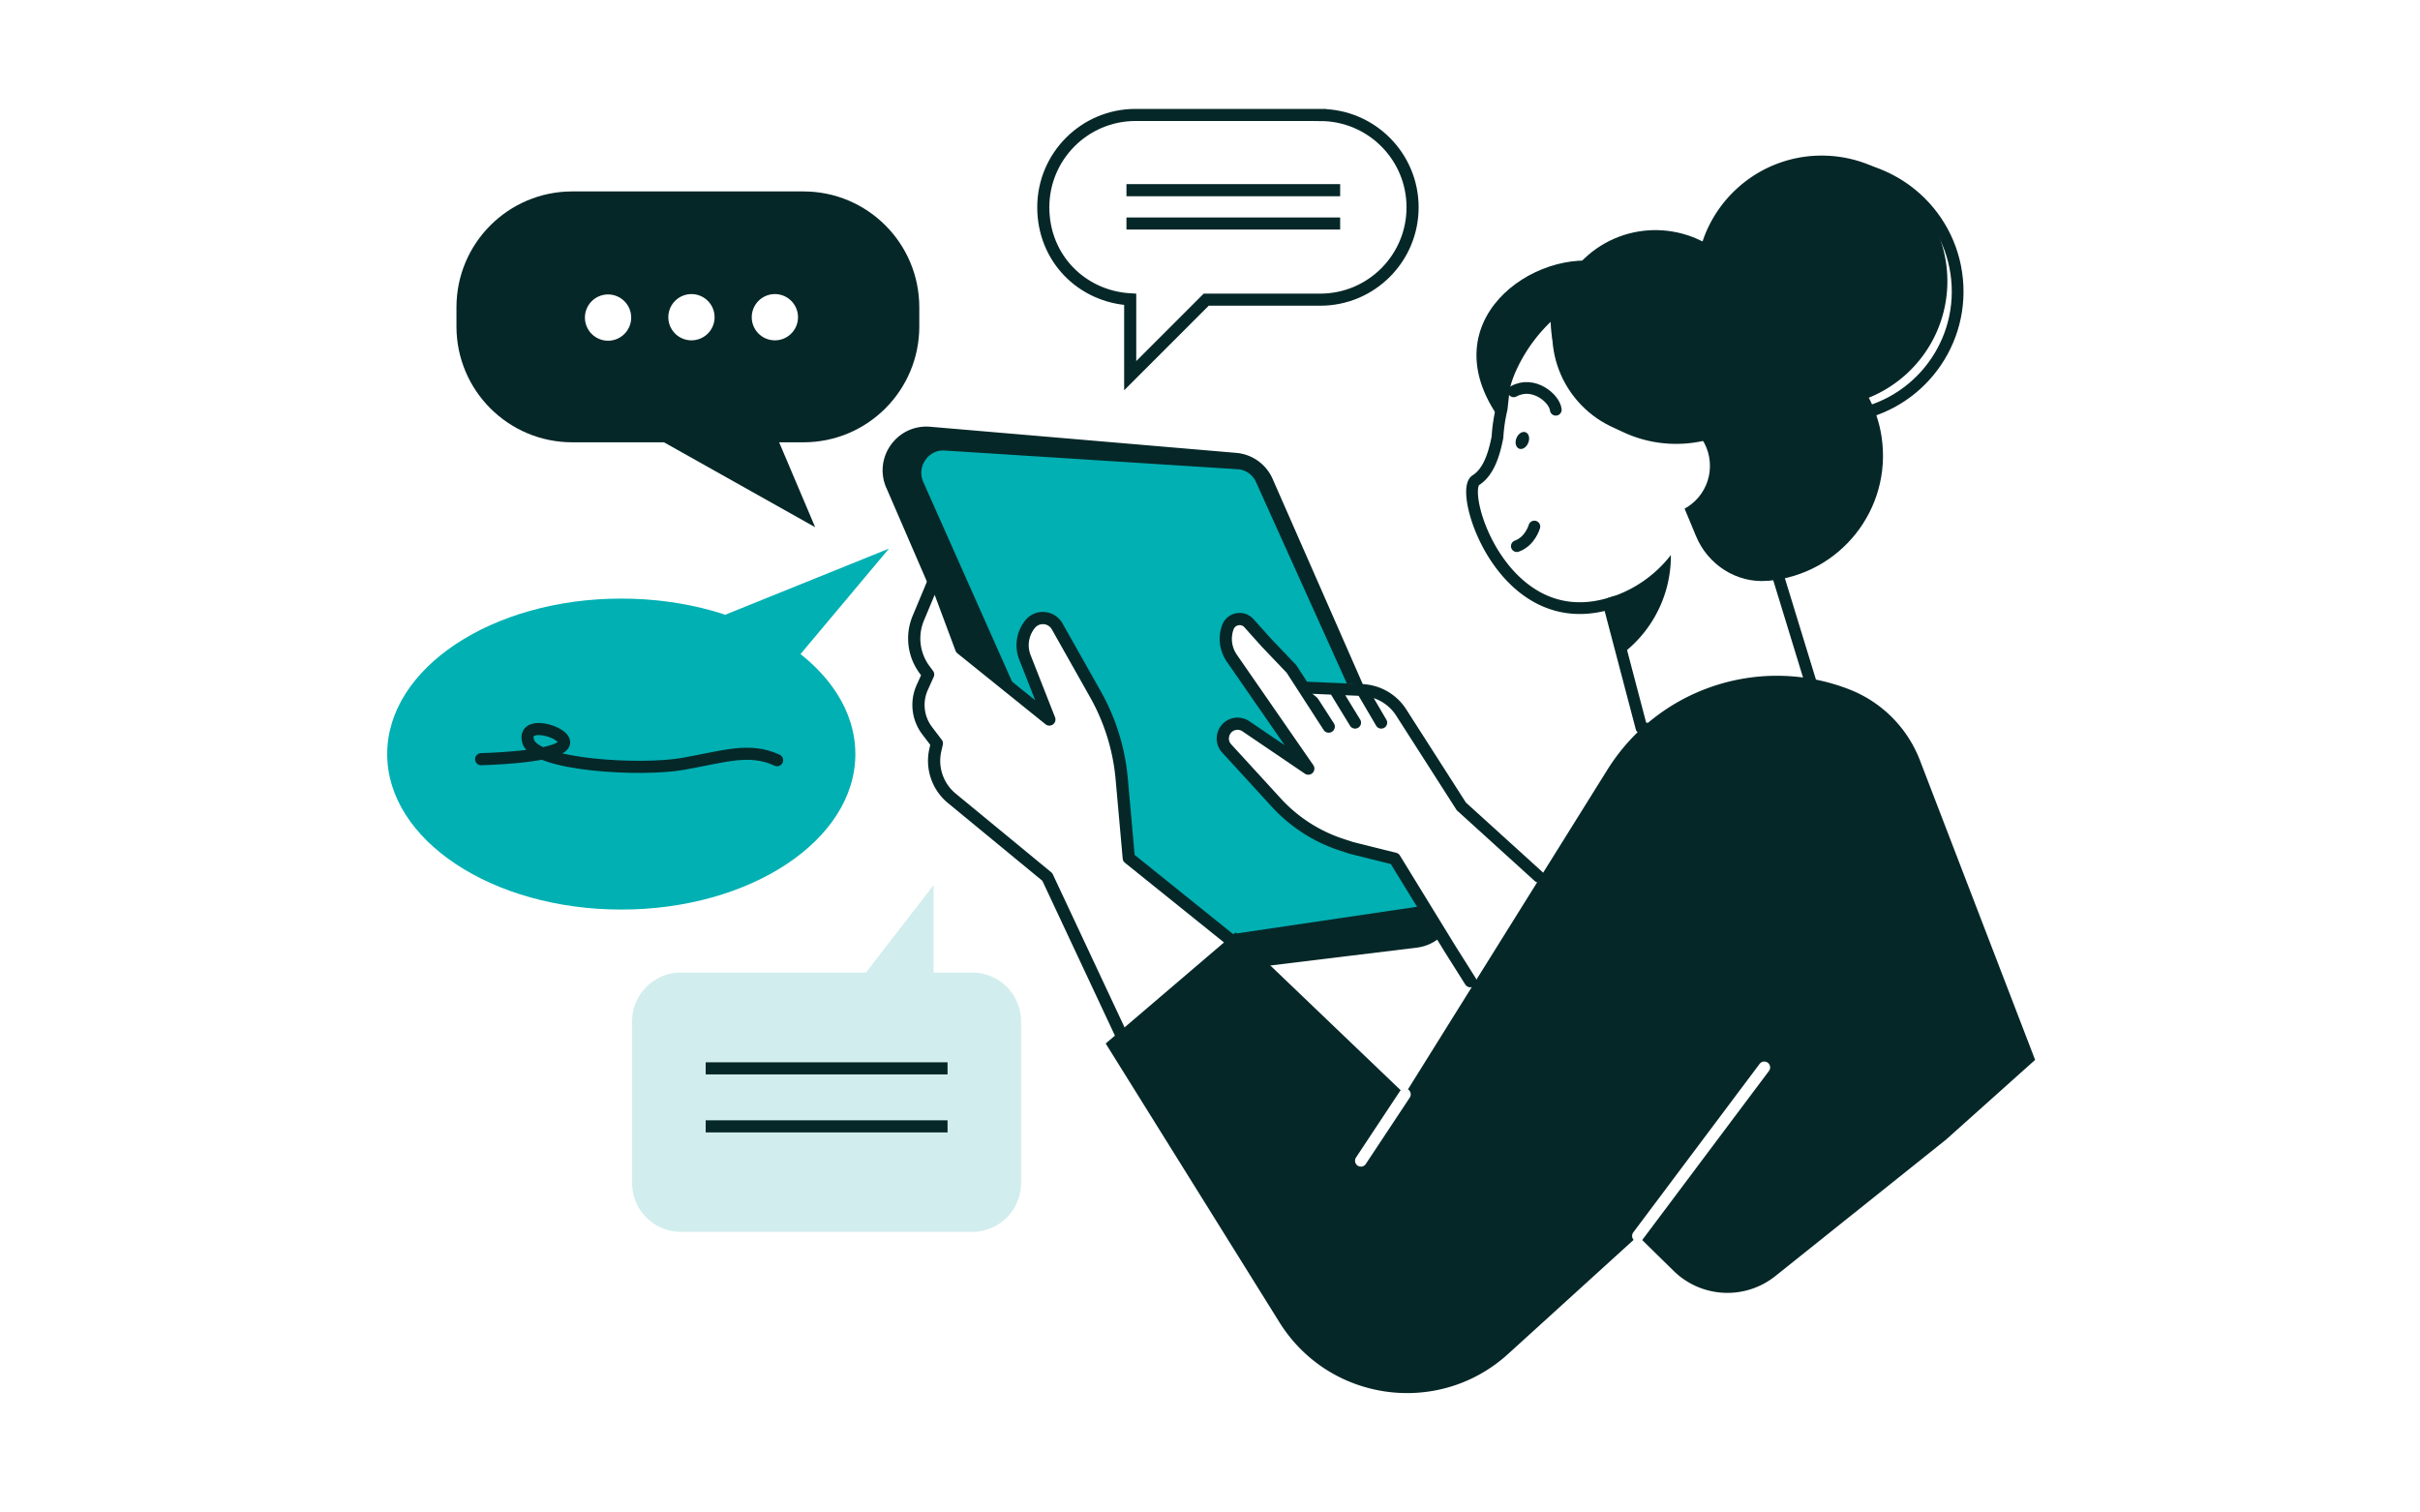
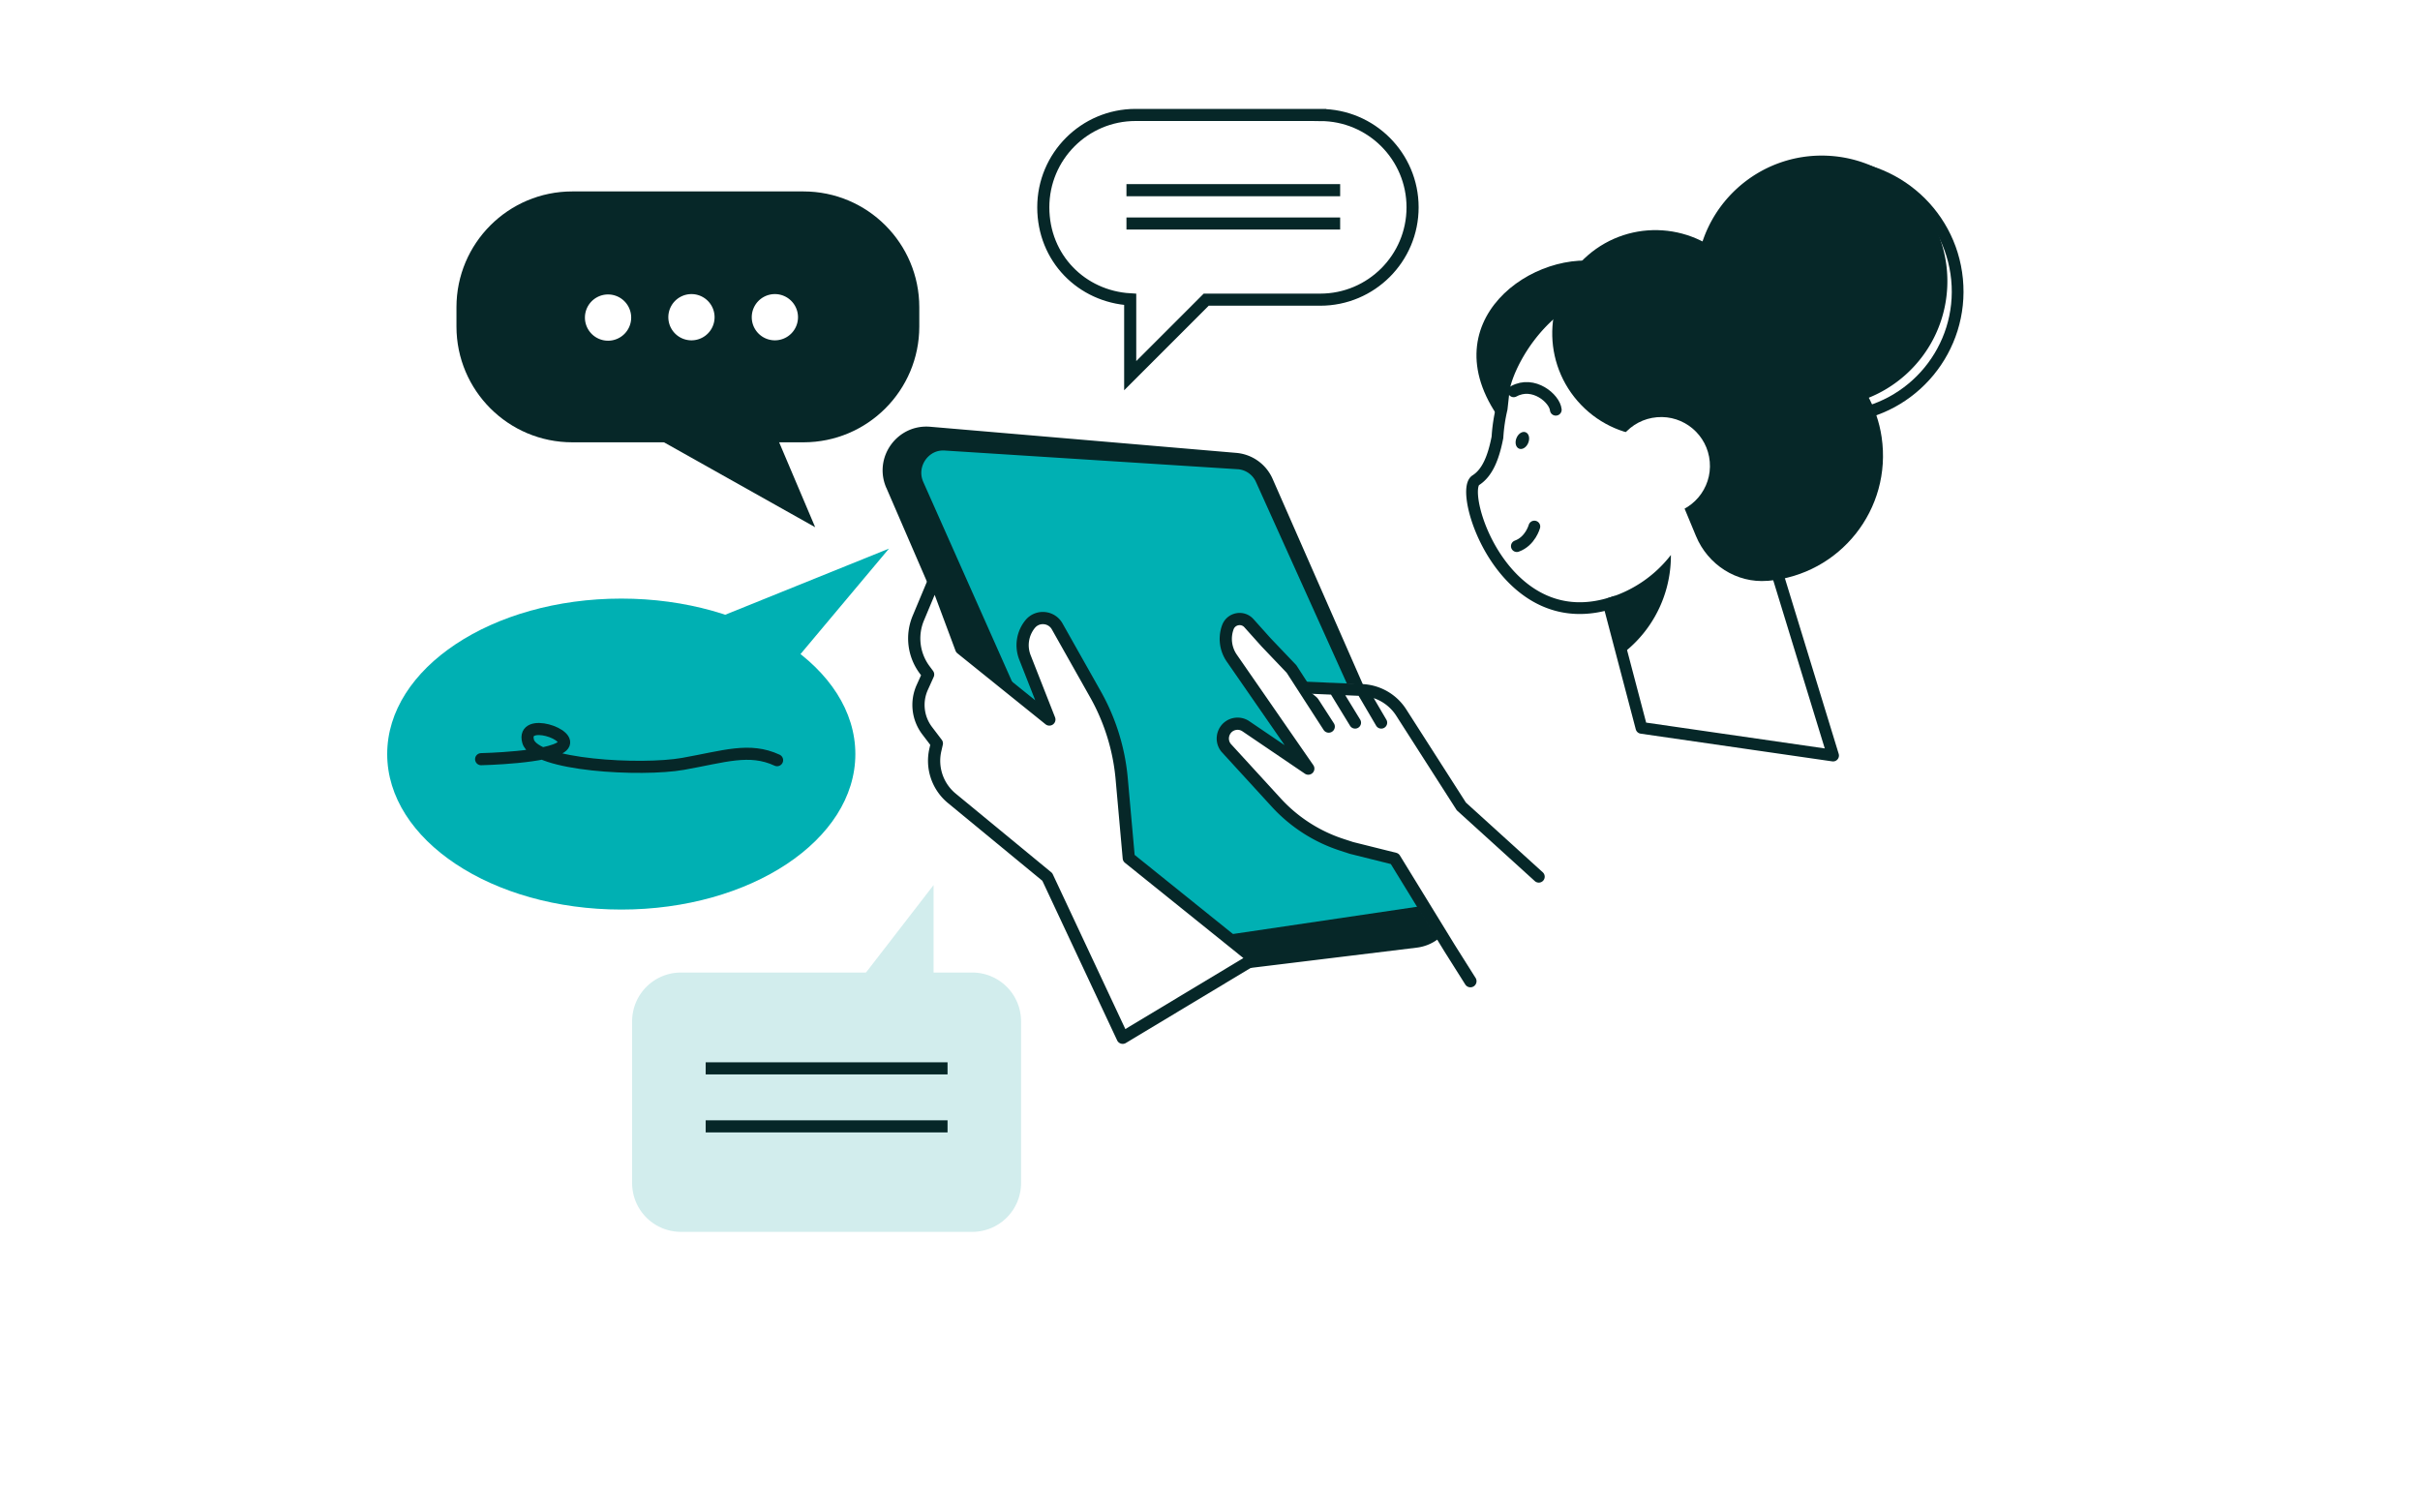
<svg xmlns="http://www.w3.org/2000/svg" width="400" height="250" fill="none">
  <path fill="#fff" d="M0 0h400v250H0z" />
  <path fill="#D2EDED" d="M160.708 160.754h-48.162a8.062 8.062 0 0 0-8.062 8.062v26.736a8.062 8.062 0 0 0 8.062 8.062h48.162a8.061 8.061 0 0 0 8.062-8.062v-26.736a8.061 8.061 0 0 0-8.062-8.062Z" />
  <path fill="#D2EDED" d="M154.311 172.002v-25.709l-18.213 23.567 18.213 2.142Z" />
  <path fill="#062728" d="M94.593 73.11h38.211c10.574 0 19.145-8.572 19.145-19.145v-3.178c0-10.574-8.571-19.145-19.145-19.145H94.593c-10.574 0-19.145 8.571-19.145 19.145v3.178c0 10.573 8.571 19.144 19.145 19.144Z" />
  <path fill="#062728" d="m119.407 51.004 15.332 36.14-39.657-22.271 24.325-13.87Z" />
  <path stroke="#062728" stroke-miterlimit="10" stroke-width="2" d="M116.641 186.176h39.978m-39.978-9.586h39.978" />
  <path fill="#fff" d="M124.258 52.431a3.821 3.821 0 1 0 7.643.002 3.821 3.821 0 0 0-7.643-.002Zm-13.789 0a3.821 3.821 0 1 0 7.643.002 3.821 3.821 0 0 0-7.643-.002Zm-13.785 0a3.822 3.822 0 1 0 7.643.001 3.822 3.822 0 0 0-7.643 0Z" />
  <path fill="#062728" d="m146.501 80.63 33.484 77.397a7.235 7.235 0 0 0 7.522 4.309l46.683-5.702c4.814-.592 7.705-5.659 5.754-10.099l-29.592-67.377a7.227 7.227 0 0 0-6.016-4.301l-50.582-4.318c-5.459-.462-9.438 5.058-7.261 10.09h.008Z" />
  <path fill="#00B0B3" d="M188.525 156.48a3.566 3.566 0 0 1-2.699-2.098l-33.214-74.707c-.757-1.715-.026-3.1.323-3.613.348-.514 1.366-1.707 3.212-1.593l48.424 3.09c.113 0 .226.017.339.035a3.582 3.582 0 0 1 2.691 2.08l29.33 65.027a3.726 3.726 0 0 1-.113 3.3c-.557 1.036-1.523 1.723-2.664 1.889l-44.541 6.59a3.681 3.681 0 0 1-1.079 0h-.009Z" />
  <path fill="#fff" d="m254.946 144.257-12.711-11.536-9.872-15.418a9.01 9.01 0 0 0-7.174-4.127l-9.246-.401-1.733-2.681a.701.701 0 0 0-.104-.131l-4.153-4.344-2.865-3.195a2.917 2.917 0 0 0-2.75-.923 2.918 2.918 0 0 0-2.212 1.88 6.466 6.466 0 0 0 .758 5.912l9.96 14.391-6.426-4.362a3.302 3.302 0 0 0-2.368-.531 3.291 3.291 0 0 0-2.594 2.09c-.435 1.123-.235 2.351.557 3.326l8.288 9.054a26.197 26.197 0 0 0 11.214 7.209l1.662.539 6.8 1.698 8.95 14.592 3.378 5.354a.867.867 0 0 0 .731.409.86.86 0 0 0 .732-.4l11.309-17.265a.88.88 0 0 0-.148-1.132l.017-.008Z" />
  <path fill="#fff" stroke="#062728" stroke-linecap="round" stroke-linejoin="round" stroke-width="2.02" d="m185.565 171.531-12.458-26.58-15.784-12.999a8.033 8.033 0 0 1-2.717-8.009l.244-1.062-1.602-2.107a7.037 7.037 0 0 1-.81-7.148l.967-2.142-.575-.775a8.683 8.683 0 0 1-1.045-8.532l2.76-6.599 4.336 11.623 14.565 11.727-4.031-10.256a5.52 5.52 0 0 1 .845-5.502c1.21-1.498 3.543-1.297 4.483.374l6.304 11.179a34.777 34.777 0 0 1 4.361 14.043l1.167 13.059 20.703 16.655-21.704 13.051h-.009Z" />
  <path fill="#062728" d="M248.521 70.106c-13.007-16.829 5.302-29.522 17.064-26.632 1.07.261 2.185-.06 3.247-.017.706 1.41 1.132 2.916 1.219 4.492.479 8.793-10.43 30.637-21.539 22.157h.009Z" />
  <path fill="#fff" stroke="#062728" stroke-linecap="round" stroke-linejoin="round" stroke-width="1.94" d="m302.989 124.887-31.673-4.579-7.609-28.922 26.85-7.07 12.432 40.571Z" />
  <path fill="#fff" d="M292.62 91.412c2.742-3.065 4.84-6.826 6.007-11.1 3.9-14.314-4.258-28.661-18.031-32.753-22.592-6.713-31.603 12.684-32.064 17.038-.105 1.018-.218 2.01-.323 2.96a27.85 27.85 0 0 0-.696 4.727c-.653 3.343-1.654 5.868-3.587 7.096-2.951 1.871 4.753 26.397 22.967 20.11" />
  <path stroke="#062728" stroke-linecap="round" stroke-linejoin="round" stroke-width="1.94" d="M292.62 91.412c2.742-3.065 4.84-6.826 6.007-11.1 3.9-14.314-4.258-28.661-18.031-32.753-22.592-6.713-31.603 12.684-32.064 17.038-.105 1.018-.218 2.01-.323 2.96a27.85 27.85 0 0 0-.696 4.727c-.653 3.343-1.654 5.868-3.587 7.096-2.951 1.871 4.753 26.397 22.967 20.11" />
  <path stroke="#062728" stroke-linecap="round" stroke-linejoin="round" stroke-width="1.94" d="M253.614 87.031s-.662 2.438-2.899 3.239m-.516-25.588c3.274-1.802 6.765 1.184 6.957 3.047" />
  <path fill="#062728" d="M252.602 73.197c-.296.748-.975 1.175-1.515.957-.54-.217-.731-.992-.426-1.741.304-.749.974-1.175 1.514-.958.54.218.732.993.427 1.742Zm12.95 25.737 2.437 9.255a20.303 20.303 0 0 0 7.479-10.978c.496-1.829.723-3.666.714-5.477a20.522 20.522 0 0 1-10.639 7.192l.009.008Zm56.304-51.455c.55-11.455-8.29-21.187-19.744-21.737-11.455-.55-21.187 8.29-21.737 19.744-.55 11.455 8.29 21.187 19.744 21.737 11.455.55 21.186-8.29 21.737-19.744Z" />
  <path stroke="#062728" stroke-linecap="round" stroke-linejoin="round" stroke-width="1.94" d="M304.811 68.846c11.414-1.103 19.773-11.25 18.67-22.665-1.103-11.415-11.25-19.774-22.665-18.67-11.415 1.103-19.773 11.25-18.67 22.665 1.103 11.414 11.25 19.773 22.665 18.67Z" />
  <path fill="#062728" d="M271.391 67.127c3.151-7.322 10.412-12.571 19.127-12.58 10.186 0 19.005 7.618 20.494 17.69 1.767 11.963-6.912 22.759-18.779 23.769h-.096c-5.102.409-9.846-2.665-11.805-7.392l-8.933-21.496-.008.01Z" />
  <path fill="#062728" d="M284.815 67.962c7.108-6.18 7.86-16.953 1.679-24.061-6.181-7.108-16.954-7.86-24.062-1.678-7.108 6.18-7.859 16.953-1.678 24.061 6.181 7.108 16.954 7.86 24.061 1.678Z" />
  <path fill="#fff" d="M266.526 77.687c.375 4.44 4.284 7.74 8.724 7.357s7.74-4.283 7.357-8.723c-.375-4.44-4.284-7.74-8.724-7.357-4.44.374-7.74 4.283-7.357 8.723Z" />
-   <path fill="#062728" d="M284.626 69.043c.087.975.096 1.933.043 2.882a20.894 20.894 0 0 1-5.841 1.367c-11.432.975-21.479-7.505-22.454-18.936a21.224 21.224 0 0 1-.043-2.882 20.89 20.89 0 0 1 5.841-1.366c11.432-.975 21.478 7.504 22.454 18.935ZM182.762 172.48l21.495-18.361 27.956 26.754 33.457-53.621c8.402-13.469 25.196-19.058 39.996-13.303a20.47 20.47 0 0 1 11.675 11.718l19.041 49.521-14.696 13.155-28.234 22.575a12.69 12.69 0 0 1-16.82-.853l-5.894-5.781-21.47 19.519c-11.475 10.43-29.592 7.914-37.793-5.241l-28.713-46.073v-.009Z" />
  <path stroke="#fff" stroke-linecap="round" stroke-linejoin="round" stroke-width="1.94" d="m291.616 176.434-20.878 27.851m-38.527-23.402-7.27 10.978" />
  <path fill="#fff" d="m219.623 120.096-6.155-9.524-4.17-4.371-2.865-3.195c-1.044-1.158-2.942-.792-3.482.67a5.594 5.594 0 0 0 .653 5.111l12.641 18.257-10.316-7a2.425 2.425 0 0 0-1.742-.392c-1.863.287-2.707 2.49-1.523 3.953l8.288 9.054a25.291 25.291 0 0 0 10.831 6.974l1.601.522 7.148 1.785 9.133 14.887 3.378 5.355" />
  <path stroke="#062728" stroke-linecap="round" stroke-linejoin="round" stroke-width="2.02" d="m219.623 120.096-6.155-9.524-4.17-4.371-2.865-3.195c-1.044-1.158-2.942-.792-3.482.67a5.594 5.594 0 0 0 .653 5.111l12.641 18.257-10.316-7a2.425 2.425 0 0 0-1.742-.392c-1.863.287-2.707 2.49-1.523 3.953l8.288 9.054a25.291 25.291 0 0 0 10.831 6.974l1.601.522 7.148 1.785 9.133 14.887 3.378 5.355" />
  <path fill="#fff" d="m215.652 113.645 9.49.409a8.088 8.088 0 0 1 6.469 3.726l9.933 15.514 12.798 11.614" />
  <path stroke="#062728" stroke-linecap="round" stroke-linejoin="round" stroke-width="1.96" d="m215.652 113.645 9.49.409a8.088 8.088 0 0 1 6.469 3.726l9.933 15.514 12.798 11.614m-30.358-25.456-3.273-5.354m7.594 5.354-3.16-5.39" />
  <path fill="#00B0B3" d="M102.69 150.342c21.368 0 38.69-11.506 38.69-25.7 0-14.194-17.322-25.7-38.69-25.7S64 110.447 64 124.641s17.322 25.7 38.69 25.7Z" />
  <path fill="#00B0B3" d="m101.449 109.05 45.49-18.37-37.532 44.741-7.958-26.371Z" />
  <path stroke="#062728" stroke-width="2" d="M218.222 19h-30.524c-8.427 0-15.253 6.834-15.253 15.262 0 8.427 6.356 14.748 14.365 15.218v12.615l12.564-12.563h18.848c8.428 0 15.262-6.834 15.262-15.261 0-8.428-6.834-15.262-15.262-15.262V19Zm3.291 12.434h-35.322m35.322 5.511h-35.322" />
  <path stroke="#062728" stroke-linecap="round" stroke-linejoin="round" stroke-width="2" d="M79.523 125.486s11.37-.244 13.417-2.159c2.046-1.915-6.747-4.832-5.65-.81 1.097 4.022 18.787 4.954 25.604 3.744 6.817-1.21 10.97-2.734 15.55-.61" />
</svg>